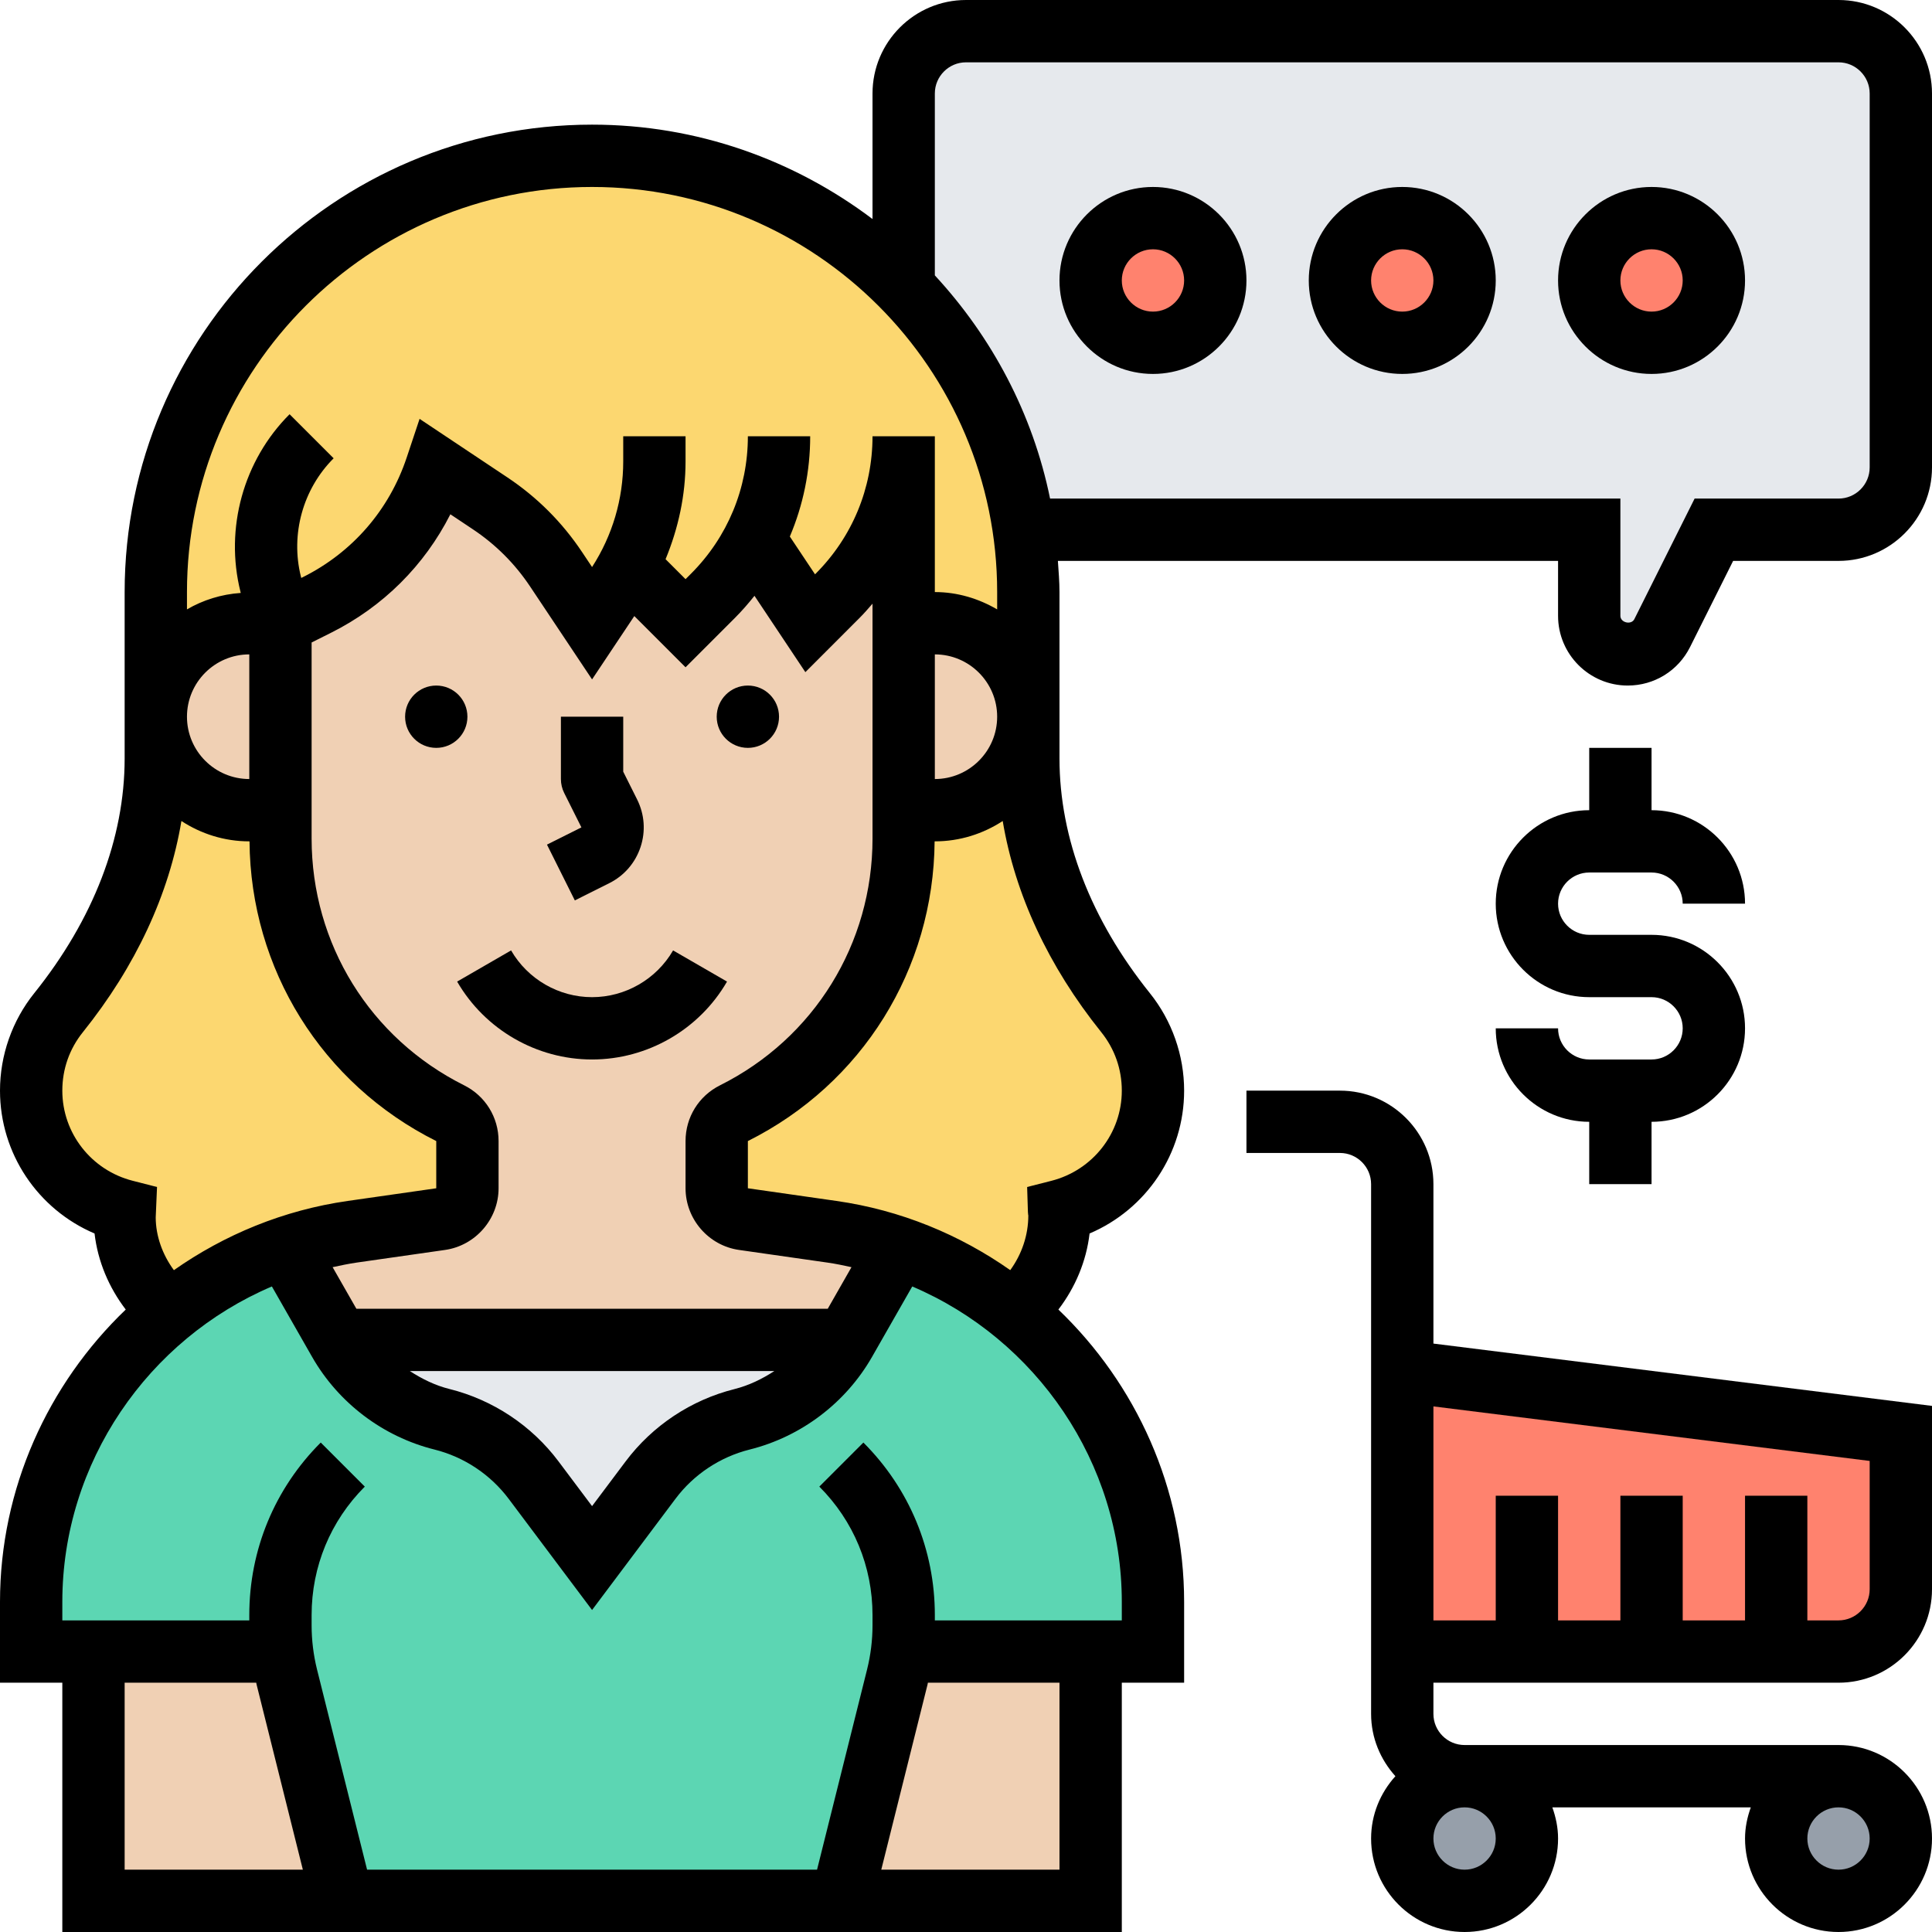
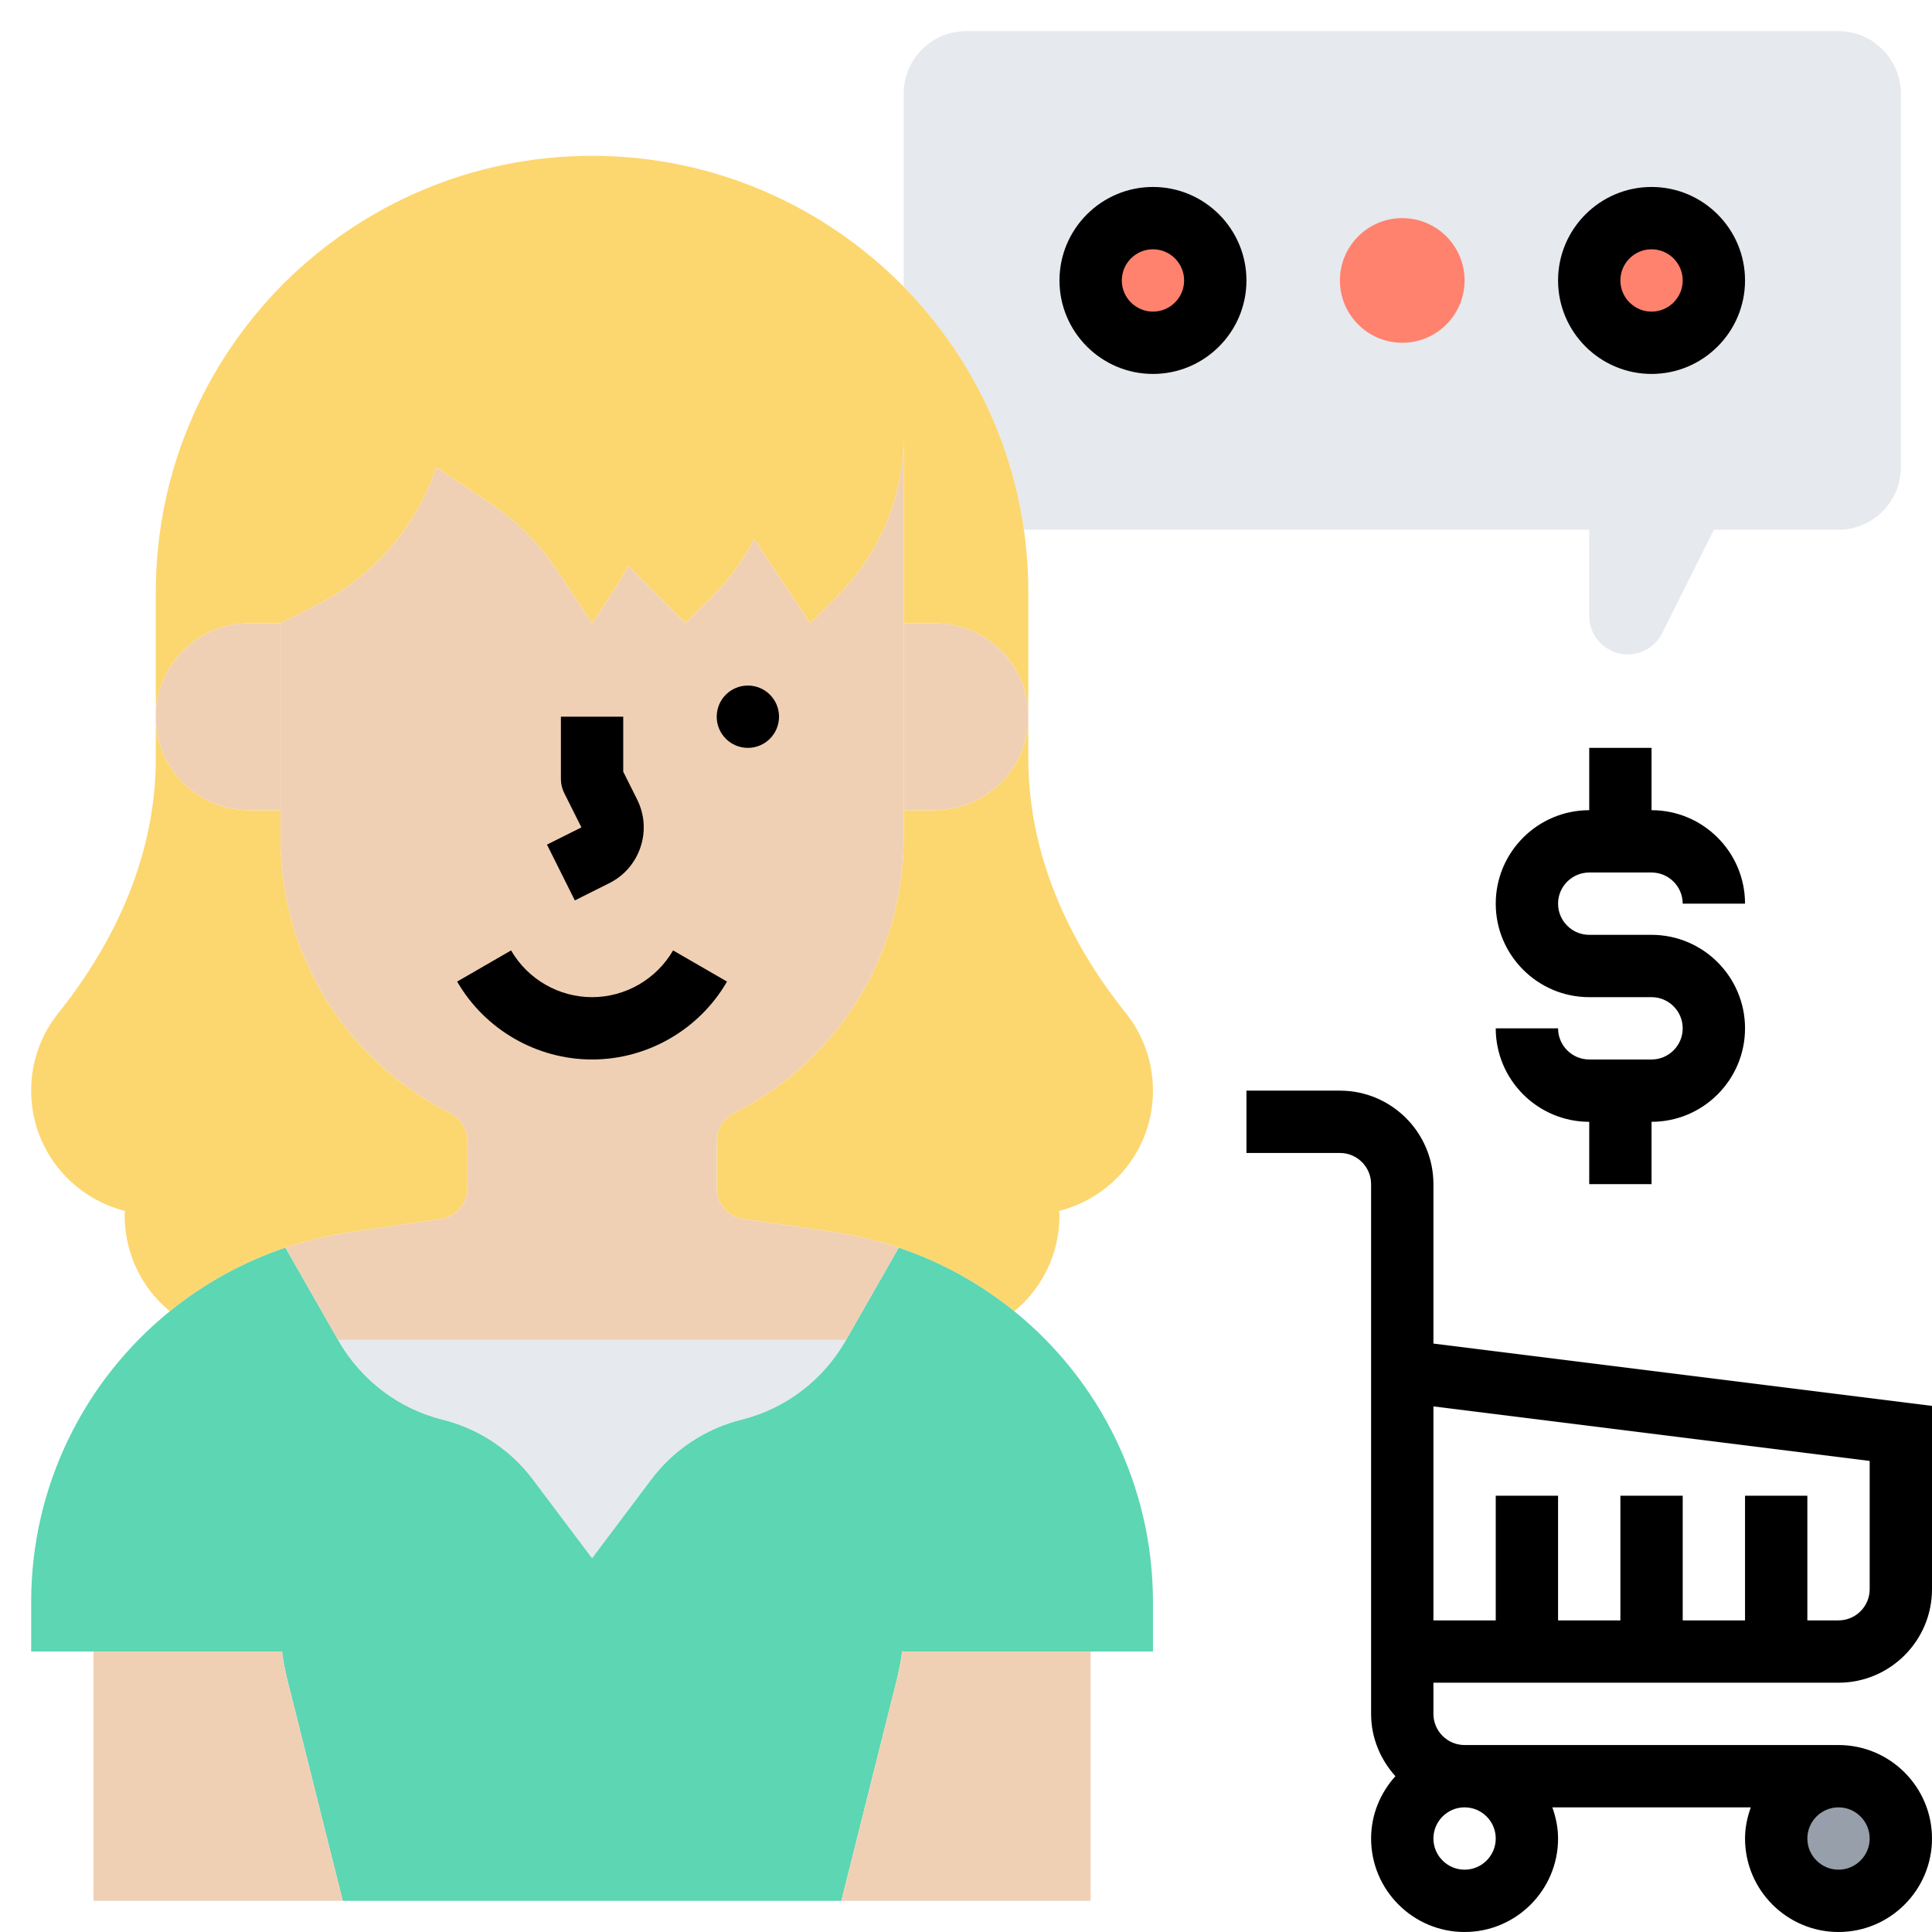
<svg xmlns="http://www.w3.org/2000/svg" height="62.0" preserveAspectRatio="xMidYMid meet" version="1.0" viewBox="0.0 0.0 62.0 62.0" width="62.0" zoomAndPan="magnify">
  <g>
    <g>
      <g id="change1_2">
        <circle cx="59" cy="59" fill="#969faa" r="2" />
      </g>
      <g id="change1_1">
-         <circle cx="47" cy="59" fill="#969faa" r="2" />
-       </g>
+         </g>
      <g id="change2_1">
        <path d="M61,3v12c0,1.1-0.9,2-2,2h-4l-1.66,3.32C53.13,20.74,52.7,21,52.24,21C51.55,21,51,20.45,51,19.76 V17H32.86c-0.43-3.02-1.83-5.73-3.86-7.8V3c0-1.1,0.9-2,2-2h28C60.1,1,61,1.9,61,3z" fill="#e6e9ed" />
      </g>
      <g id="change3_2">
-         <path d="M57,53h-4h-4h-4v-9l16,2v5c0,1.1-0.9,2-2,2H57z" fill="#ff826e" />
-       </g>
+         </g>
      <g id="change3_1">
        <circle cx="53" cy="9" fill="#ff826e" r="2" />
      </g>
      <g id="change3_3">
        <circle cx="45" cy="9" fill="#ff826e" r="2" />
      </g>
      <g id="change3_4">
        <circle cx="37" cy="9" fill="#ff826e" r="2" />
      </g>
      <g id="change4_1">
        <path d="M37,35c0,1.87-1.28,3.42-3.01,3.86c0,0.05,0.01,0.09,0.01,0.14c0,1.24-0.56,2.35-1.45,3.08 c-1.09-0.88-2.34-1.58-3.71-2.04c-0.68-0.23-1.4-0.4-2.14-0.51l-2.84-0.41C23.37,39.05,23,38.63,23,38.13v-1.51 c0-0.38,0.21-0.73,0.55-0.9c3.34-1.67,5.45-5.08,5.45-8.81V26h1c0.83,0,1.58-0.34,2.12-0.88C32.66,24.58,33,23.83,33,23v1.34 c0,3.01,1.24,5.81,3.12,8.16C36.67,33.18,37,34.05,37,35z" fill="#fcd770" />
      </g>
      <g id="change4_3">
        <path d="M10.17,19.41L9,20H8c-0.83,0-1.58,0.34-2.12,0.88C5.34,21.42,5,22.17,5,23v-4 c0-3.86,1.57-7.36,4.1-9.9C11.64,6.57,15.14,5,19,5c3.91,0,7.45,1.61,10,4.2c2.03,2.07,3.43,4.78,3.86,7.8 c0.09,0.65,0.14,1.32,0.14,2v4c0-1.66-1.34-3-3-3h-1v-6c0,1.92-0.76,3.76-2.12,5.12L26,20l-1.8-2.7 c-0.34,0.67-0.78,1.28-1.32,1.82L22,20l-1.83-1.83h-0.01c-0.11,0.22-0.24,0.44-0.38,0.65L19,20l-1.15-1.73 c-0.56-0.84-1.28-1.56-2.12-2.12L14,15C13.36,16.92,11.98,18.51,10.17,19.41z" fill="#fcd770" />
      </g>
      <g id="change4_2">
        <path d="M15,36.62v1.51c0,0.5-0.37,0.92-0.86,0.99l-2.84,0.41c-0.74,0.11-1.46,0.28-2.14,0.51 c-1.37,0.46-2.62,1.16-3.71,2.04C4.56,41.35,4,40.24,4,39c0-0.05,0.01-0.09,0.01-0.14C2.28,38.42,1,36.87,1,35 c0-0.95,0.33-1.82,0.88-2.5C3.76,30.15,5,27.35,5,24.34V23c0,1.66,1.34,3,3,3h1v0.91c0,1.87,0.53,3.65,1.47,5.18 c0.95,1.53,2.31,2.79,3.98,3.63C14.79,35.89,15,36.24,15,36.62z" fill="#fcd770" />
      </g>
      <g id="change5_1">
        <path d="M9.05,52.99L9,53H3H1v-1.59c0-3.74,1.72-7.12,4.45-9.33c1.09-0.88,2.34-1.58,3.71-2.04L10.85,43 l0.03,0.05c0.72,1.24,1.91,2.15,3.3,2.5c1.18,0.29,2.22,0.98,2.94,1.95L19,50l1.88-2.5c0.72-0.97,1.76-1.66,2.94-1.95 c1.39-0.35,2.58-1.26,3.3-2.5L27.15,43l1.69-2.96c1.37,0.46,2.62,1.16,3.71,2.04c2.73,2.21,4.45,5.59,4.45,9.33V53h-2h-6 l-0.05-0.01c-0.03,0.28-0.09,0.55-0.15,0.83L27,61H11l-1.8-7.18C9.14,53.54,9.08,53.27,9.05,52.99z" fill="#5cd6b3" />
      </g>
      <g id="change2_2">
        <path d="M14.18,45.55c-1.39-0.35-2.58-1.26-3.3-2.5L10.85,43h0.01h16.28h0.01l-0.03,0.05 c-0.72,1.24-1.91,2.15-3.3,2.5c-1.18,0.29-2.22,0.98-2.94,1.95L19,50l-1.88-2.5C16.4,46.53,15.36,45.84,14.18,45.55z" fill="#e6e9ed" />
      </g>
      <g id="change6_5">
        <path d="M9.2,53.82L11,61H3v-8h6l0.05-0.01C9.08,53.27,9.14,53.54,9.2,53.82z" fill="#f0d0b4" />
      </g>
      <g id="change6_3">
        <path d="M35,53v8h-8l1.8-7.18c0.06-0.28,0.12-0.55,0.15-0.83L29,53H35z" fill="#f0d0b4" />
      </g>
      <g id="change6_1">
        <path d="M30,20c1.66,0,3,1.34,3,3c0,0.83-0.34,1.58-0.88,2.12C31.58,25.66,30.83,26,30,26h-1v-6H30z" fill="#f0d0b4" />
      </g>
      <g id="change6_4">
        <path d="M29,20v6v0.91c0,3.73-2.11,7.14-5.45,8.81c-0.34,0.17-0.55,0.52-0.55,0.9v1.51 c0,0.5,0.37,0.92,0.86,0.99l2.84,0.41c0.74,0.11,1.46,0.28,2.14,0.51L27.15,43h-0.01H10.86h-0.01l-1.69-2.96 c0.68-0.23,1.4-0.4,2.14-0.51l2.84-0.41c0.49-0.07,0.86-0.49,0.86-0.99v-1.51c0-0.38-0.21-0.73-0.55-0.9 c-1.67-0.84-3.03-2.1-3.98-3.63C9.53,30.56,9,28.78,9,26.91V26v-6l1.17-0.59c1.81-0.9,3.19-2.49,3.83-4.41l1.73,1.15 c0.84,0.56,1.56,1.28,2.12,2.12L19,20l0.78-1.18c0.14-0.21,0.27-0.43,0.38-0.65h0.01L22,20l0.88-0.88 c0.54-0.54,0.98-1.15,1.32-1.82L26,20l0.88-0.88C28.24,17.76,29,15.92,29,14V20z" fill="#f0d0b4" />
      </g>
      <g id="change6_2">
        <path d="M9,20v6H8c-1.66,0-3-1.34-3-3c0-0.83,0.34-1.58,0.88-2.12C6.42,20.34,7.17,20,8,20H9z" fill="#f0d0b4" />
      </g>
    </g>
    <g id="change7_1">
      <circle cx="24" cy="23" fill="inherit" r="1" />
-       <circle cx="14" cy="23" fill="inherit" r="1" />
      <path d="M18.447,28.895l1.105-0.553c0.478-0.239,0.834-0.65,1.003-1.157s0.13-1.049-0.108-1.527L20,24.764V23h-2v2 c0,0.155,0.036,0.309,0.105,0.447l0.553,1.105l-1.105,0.553L18.447,28.895z" fill="inherit" />
      <path d="M23.331,31.5L21.6,30.5C21.064,31.425,20.068,32,19,32s-2.064-0.575-2.599-1.5L14.67,31.5C15.562,33.042,17.221,34,19,34 S22.439,33.042,23.331,31.5z" fill="inherit" />
-       <path d="M59,0H31c-1.654,0-3,1.346-3,3v4.029C25.49,5.136,22.379,4,19,4C10.729,4,4,10.729,4,19v5.34 c0,2.563-1.003,5.167-2.901,7.532C0.39,32.755,0,33.866,0,35c0,2.019,1.215,3.809,3.034,4.584 c0.104,0.894,0.459,1.731,1.001,2.441C1.542,44.414,0,47.766,0,51.408V54h2v8h34v-8h2v-2.592c0-3.642-1.542-6.994-4.035-9.383 c0.542-0.71,0.896-1.546,1.001-2.441C36.785,38.809,38,37.019,38,35c0-1.134-0.39-2.245-1.099-3.128 C35.003,29.507,34,26.903,34,24.34V19c0-0.338-0.029-0.668-0.051-1H50v1.764C50,20.997,51.003,22,52.236,22 c0.852,0,1.619-0.474,2-1.236L55.618,18H59c1.654,0,3-1.346,3-3V3C62,1.346,60.654,0,59,0z M19,6c7.168,0,13,5.832,13,13v0.556 C31.409,19.212,30.732,19,30,19h0v-4.99c0-0.003,0-0.007,0-0.01h0h-2h0v0.01c-0.003,1.664-0.651,3.227-1.828,4.404l-0.017,0.016 l-0.808-1.212C25.773,16.213,26,15.124,26,14h-2c0,1.667-0.649,3.235-1.828,4.414L22,18.586l-0.641-0.641 c0.41-0.992,0.641-2.05,0.641-3.138V14h-2v0.807c0,1.207-0.346,2.377-1,3.39l-0.321-0.481c-0.636-0.954-1.441-1.759-2.395-2.395 l-2.819-1.879l-0.414,1.242c-0.56,1.681-1.742,3.043-3.327,3.835l-0.056,0.028l-0.012-0.046c-0.338-1.354,0.064-2.808,1.051-3.794 l-1.414-1.414c-1.481,1.48-2.085,3.663-1.577,5.694l0.01,0.041C7.099,19.071,6.515,19.256,6,19.556V19C6,11.832,11.832,6,19,6z M30,25L30,25l0-4h0c1.103,0,2,0.897,2,2S31.103,25,30,25z M23.717,40.112l2.838,0.406c0.261,0.037,0.516,0.091,0.77,0.147 L26.563,42H11.437l-0.763-1.335c0.254-0.055,0.509-0.109,0.77-0.147l2.838-0.406c0.979-0.14,1.718-0.991,1.718-1.98l0-1.514 c0-0.762-0.424-1.448-1.105-1.789C11.875,33.32,10,30.286,10,26.911v-6.293l0.618-0.309c1.675-0.837,3.004-2.164,3.835-3.805 l0.721,0.481c0.733,0.488,1.352,1.107,1.84,1.84L19,21.803l1.356-2.033L22,21.414l1.586-1.586 c0.225-0.225,0.431-0.463,0.626-0.708l1.633,2.45l1.741-1.742c0.146-0.146,0.28-0.301,0.414-0.456v7.539 c0,3.375-1.875,6.409-4.894,7.918C22.424,35.17,22,35.855,22,36.617l0,1.515C22,39.122,22.738,39.973,23.717,40.112z M24.847,44 c-0.392,0.254-0.815,0.461-1.273,0.576c-1.394,0.349-2.635,1.173-3.497,2.322L19,48.333l-1.077-1.436 c-0.862-1.149-2.104-1.974-3.497-2.322c-0.459-0.114-0.882-0.322-1.273-0.576H24.847z M8,25c-1.103,0-2-0.897-2-2s0.897-2,2-2h0 L8,25L8,25z M4.997,39.069l0.042-0.977l-0.778-0.199C2.93,37.555,2,36.364,2,35c0-0.69,0.228-1.339,0.659-1.876 c1.702-2.121,2.77-4.432,3.163-6.777C6.45,26.757,7.196,27,8,27h0.007c0.033,4.101,2.32,7.781,5.993,9.618v1.515l-2.838,0.406 c-2.064,0.295-3.958,1.082-5.582,2.222C5.21,40.257,4.999,39.661,4.997,39.069z M4,54h4.223c0.005,0.019,0.006,0.039,0.011,0.058 L9.719,60H4V54z M34,60h-5.719l1.485-5.942c0.005-0.019,0.006-0.039,0.011-0.058H34V60z M36,51.408V52h-6v-0.171 c0-2.091-0.814-4.057-2.293-5.536l-1.414,1.414C27.394,48.808,28,50.271,28,51.829v0.331c0,0.476-0.059,0.952-0.174,1.413 L26.22,60H11.78l-1.607-6.427C10.059,53.111,10,52.636,10,52.16v-0.331c0-1.557,0.606-3.021,1.707-4.122l-1.414-1.414 C8.814,47.771,8,49.737,8,51.829V52H2v-0.592c0-4.475,2.751-8.432,6.725-10.124l1.29,2.259c0.844,1.478,2.275,2.562,3.926,2.974 c0.949,0.237,1.795,0.799,2.383,1.582L19,51.667l2.676-3.568c0.587-0.783,1.434-1.345,2.383-1.582 c1.651-0.413,3.082-1.497,3.926-2.974l1.29-2.259C33.249,42.976,36,46.933,36,51.408z M35.341,33.124 C35.772,33.661,36,34.31,36,35c0,1.364-0.93,2.554-2.261,2.894l-0.777,0.198l0.025,0.802C32.989,38.955,32.999,39.013,33,39 c0,0.642-0.211,1.252-0.58,1.76c-1.624-1.14-3.518-1.927-5.581-2.221L24,38.133l0-1.515c3.673-1.837,5.96-5.517,5.993-9.618H30 c0.804,0,1.55-0.243,2.178-0.653C32.572,28.692,33.639,31.003,35.341,33.124z M60,15c0,0.551-0.449,1-1,1h-4.618l-1.934,3.869 C52.35,20.065,52,19.983,52,19.764V16H33.698C33.14,13.266,31.826,10.812,30,8.837V3c0-0.551,0.449-1,1-1h28c0.551,0,1,0.449,1,1 V15z" fill="inherit" />
      <path d="M53,34h-2c-0.551,0-1-0.449-1-1h-2c0,1.654,1.346,3,3,3v2h2v-2c1.654,0,3-1.346,3-3s-1.346-3-3-3h-2c-0.551,0-1-0.449-1-1 s0.449-1,1-1h2c0.551,0,1,0.449,1,1h2c0-1.654-1.346-3-3-3v-2h-2v2c-1.654,0-3,1.346-3,3s1.346,3,3,3h2c0.551,0,1,0.449,1,1 S53.551,34,53,34z" fill="inherit" />
      <path d="M53,6c-1.654,0-3,1.346-3,3s1.346,3,3,3s3-1.346,3-3S54.654,6,53,6z M53,10c-0.551,0-1-0.449-1-1s0.449-1,1-1s1,0.449,1,1 S53.551,10,53,10z" fill="inherit" />
-       <path d="M45,6c-1.654,0-3,1.346-3,3s1.346,3,3,3s3-1.346,3-3S46.654,6,45,6z M45,10c-0.551,0-1-0.449-1-1s0.449-1,1-1s1,0.449,1,1 S45.551,10,45,10z" fill="inherit" />
      <path d="M37,6c-1.654,0-3,1.346-3,3s1.346,3,3,3s3-1.346,3-3S38.654,6,37,6z M37,10c-0.551,0-1-0.449-1-1s0.449-1,1-1s1,0.449,1,1 S37.551,10,37,10z" fill="inherit" />
      <path d="M46,38c0-1.654-1.346-3-3-3h-3v2h3c0.551,0,1,0.449,1,1v17c0,0.771,0.301,1.468,0.78,2c-0.48,0.532-0.78,1.229-0.78,2 c0,1.654,1.346,3,3,3s3-1.346,3-3c0-0.352-0.072-0.686-0.184-1h6.369C56.072,58.314,56,58.648,56,59c0,1.654,1.346,3,3,3 s3-1.346,3-3s-1.346-3-3-3H47c-0.551,0-1-0.449-1-1v-1h13c1.654,0,3-1.346,3-3v-5.883l-16-2V38z M48,59c0,0.551-0.449,1-1,1 s-1-0.449-1-1s0.449-1,1-1S48,58.449,48,59z M60,59c0,0.551-0.449,1-1,1s-1-0.449-1-1s0.449-1,1-1S60,58.449,60,59z M60,46.883V51 c0,0.551-0.449,1-1,1h-1v-4h-2v4h-2v-4h-2v4h-2v-4h-2v4h-2v-6.867L60,46.883z" fill="inherit" />
    </g>
  </g>
</svg>